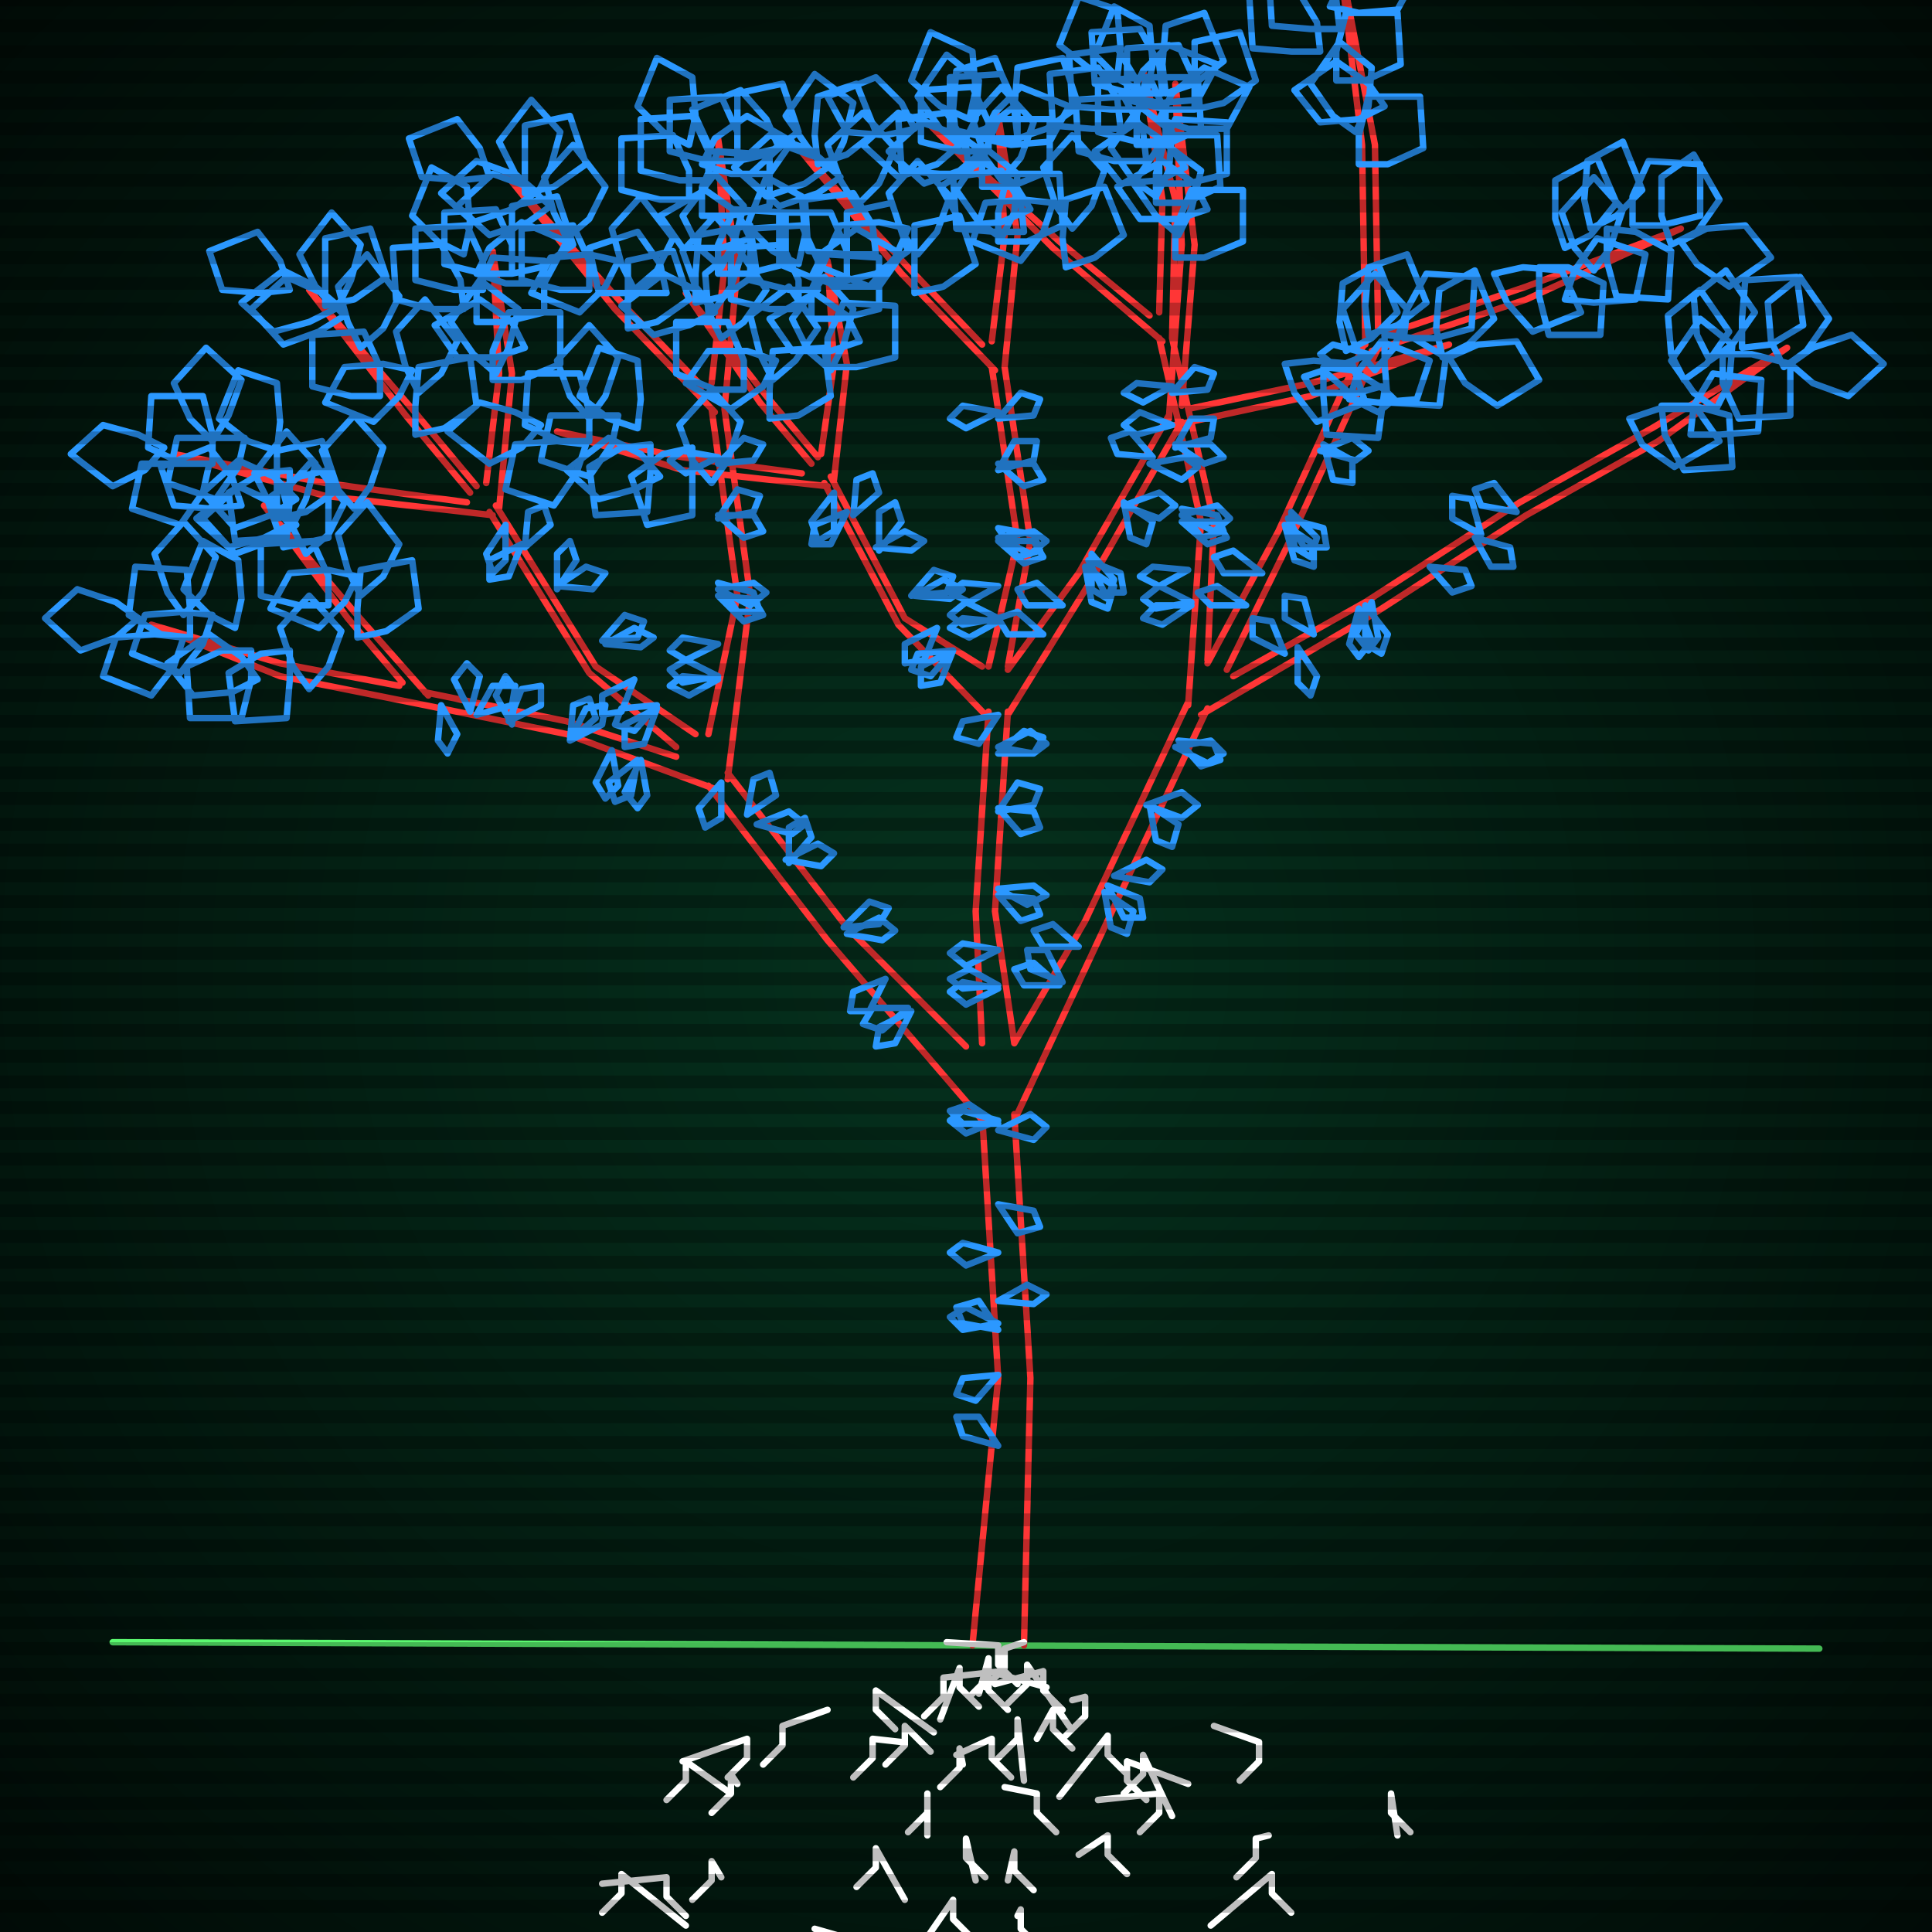
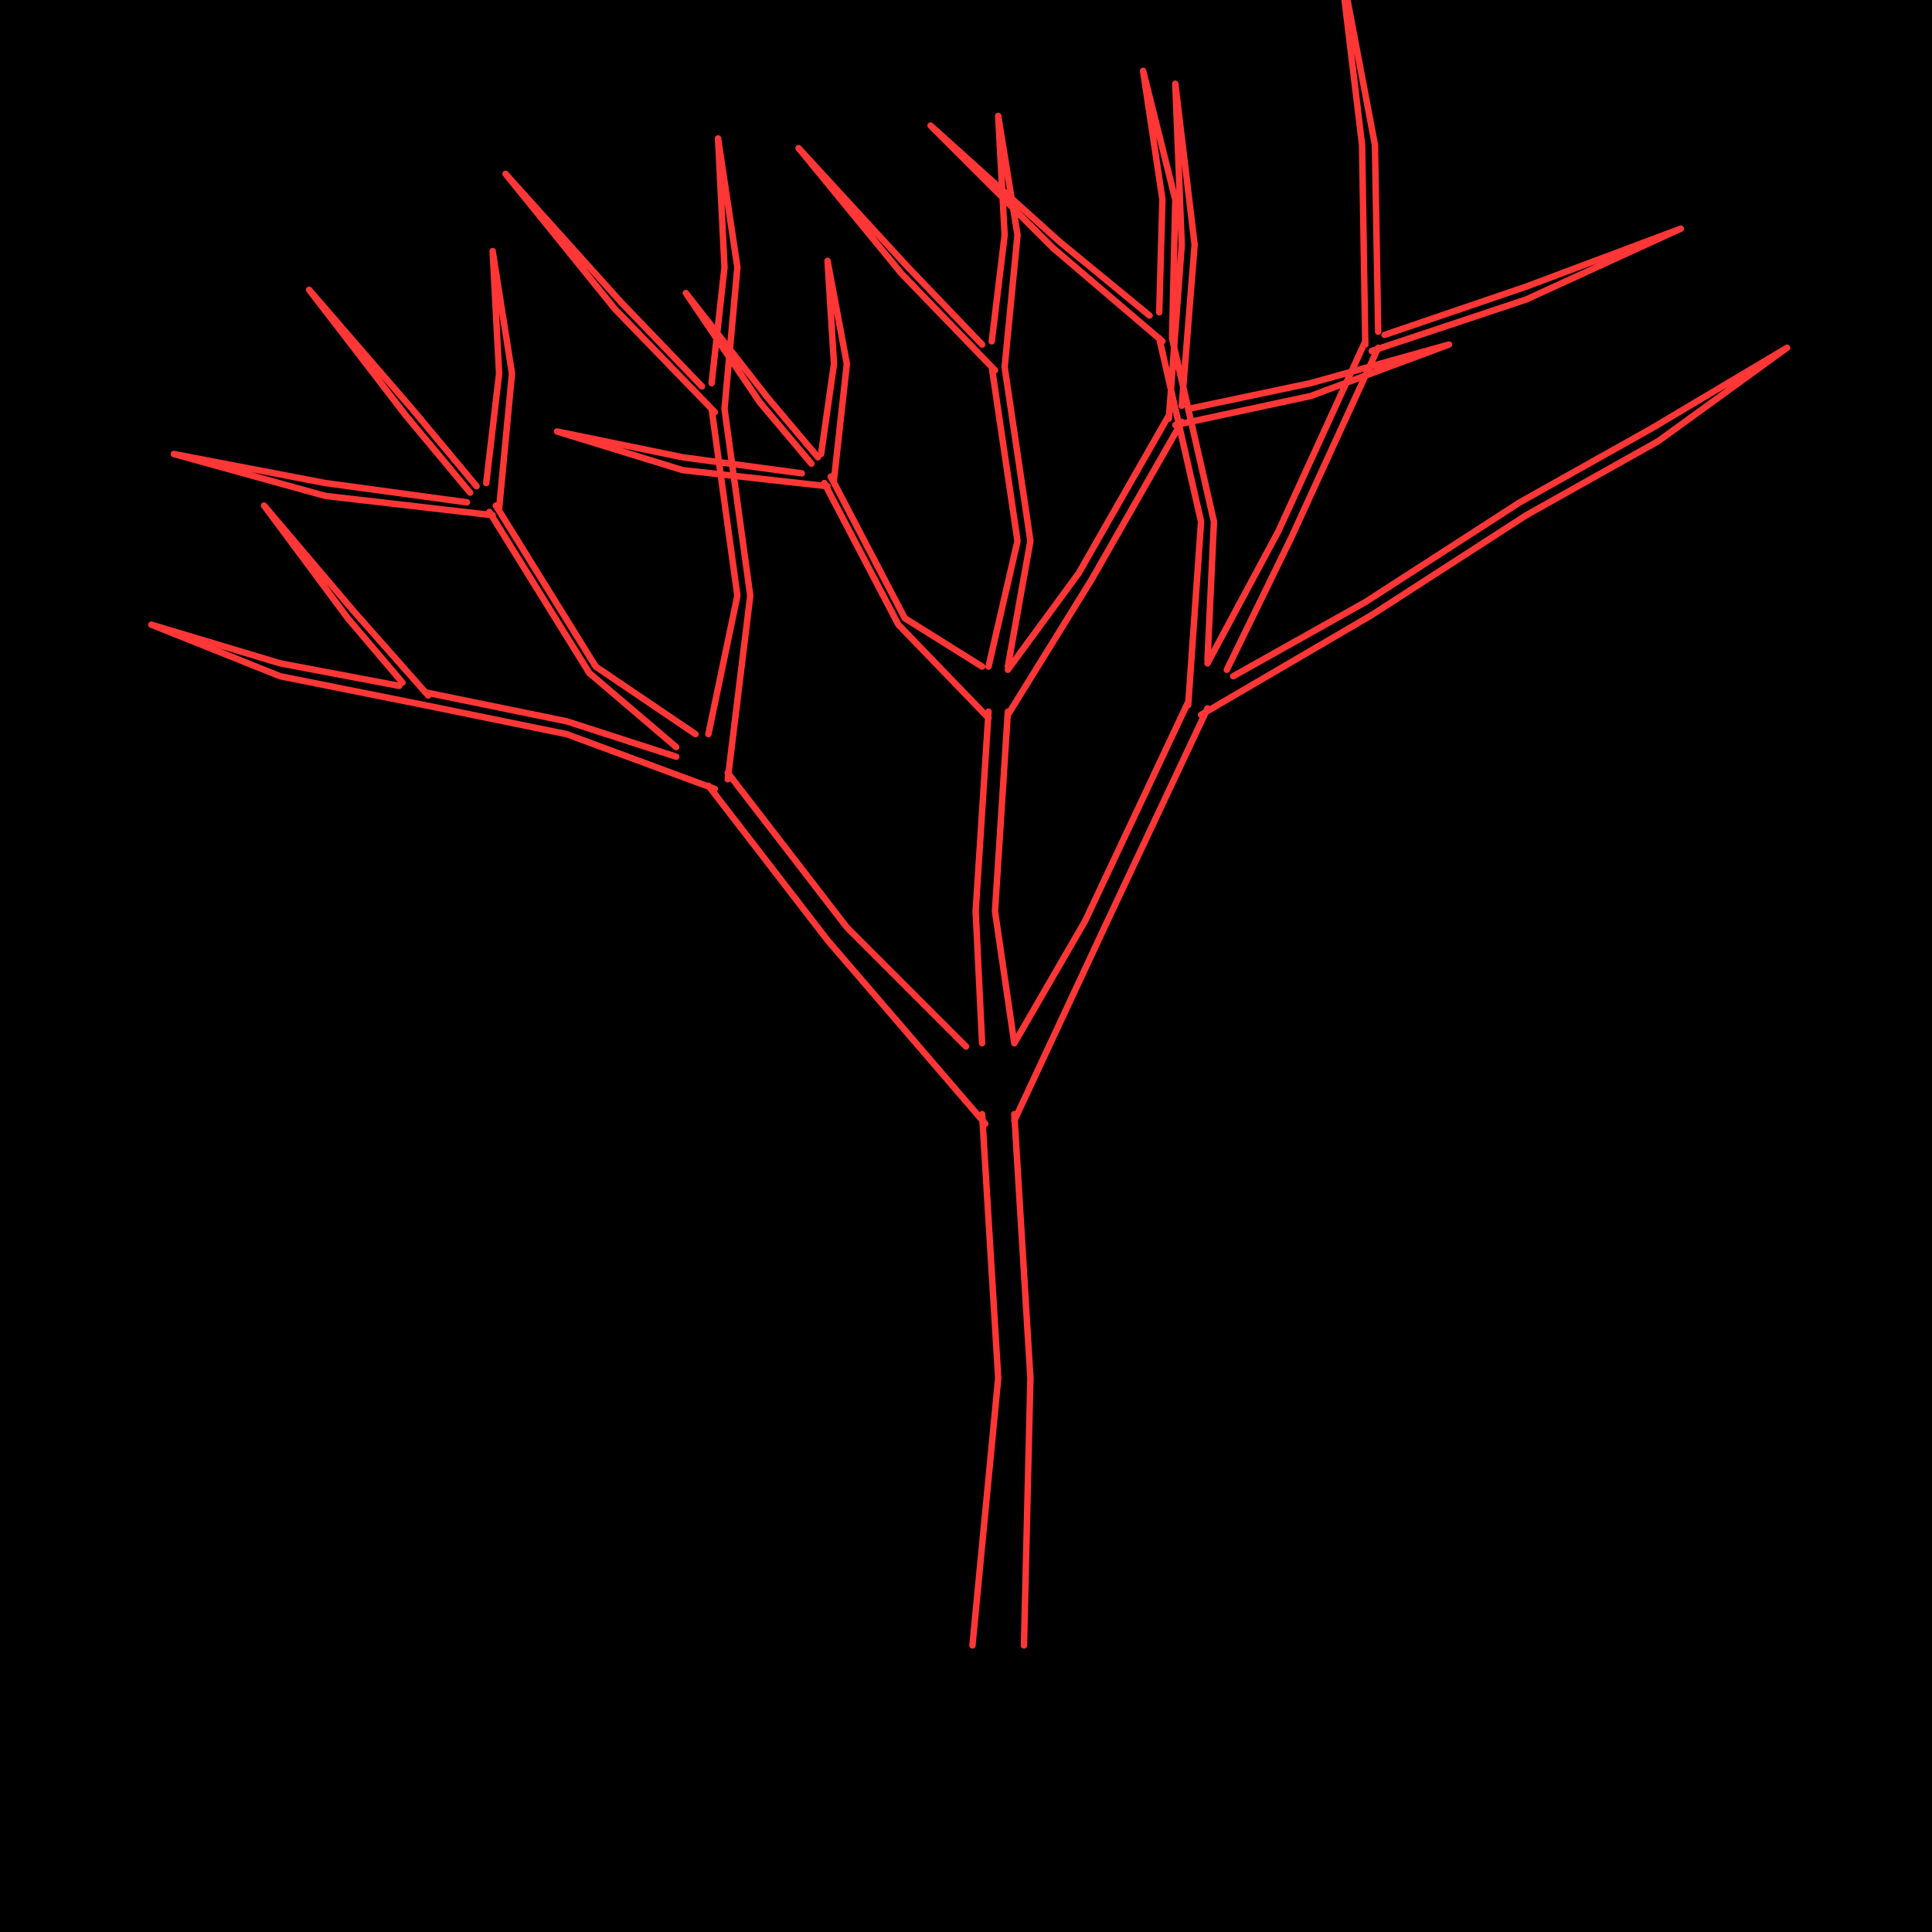
<svg xmlns="http://www.w3.org/2000/svg" width="600" height="600">
  <style>
                @keyframes glow {0 % {opacity: 0.6;}
                3% {opacity: 0.9;} 30% {opacity: 0.6} 70% {opacity: 0.9}}
    
                .flicker {
                animation: glow 3s linear infinite alternate;
                animation-duration: 1.8s;
                animation-delay: 1.1s;
            }
    
    
            </style>
  <defs>
    <radialGradient id="screenGradient" r="100%">
      <stop offset="0%" stop-color="#05321e" />
      <stop offset="90%" stop-color="black" />
    </radialGradient>
  </defs>
  <rect fill="black" width="600" height="600" />
-   <rect className="flicker" fill="url(#screenGradient)" width="600" height="600" />
-   <path id="ground-path" className="flicker" style="fill: none;stroke: #5bf870;stroke-width:2px;stroke-linecap:round;stroke-linejoin:round;stroke-miterlimit:4;stroke-dasharray:none" d="M 35 510 L 565 512 " />
  <path id="branch-path" className="flicker" style="fill: none;stroke: #ff3636;stroke-width:2px;stroke-linecap:round;stroke-linejoin:round;stroke-miterlimit:4;stroke-dasharray:none" d="M 302 511 L 310 428 L 305 346 M 315 346 L 320 428 L 318 511 M 306 349 L 257 292 L 220 244 M 226 240 L 263 288 L 300 325 M 222 245 L 176 228 L 132 219 M 132 215 L 176 224 L 210 235 M 132 219 L 87 210 L 47 194 L 87 206 L 124 213 M 125 212 L 108 192 L 82 157 L 110 190 L 133 216 M 210 232 L 183 209 L 152 159 M 154 157 L 185 207 L 216 228 M 153 160 L 101 154 L 54 141 L 101 150 L 145 156 M 146 153 L 126 129 L 96 90 L 128 127 L 148 151 M 151 150 L 155 116 L 153 78 L 159 116 L 155 158 M 220 228 L 229 185 L 221 127 M 225 127 L 233 185 L 226 242 M 222 128 L 191 96 L 157 54 L 193 94 L 218 120 M 221 119 L 225 83 L 223 43 L 229 83 L 225 127 M 305 324 L 303 283 L 307 221 M 313 221 L 309 283 L 315 324 M 307 223 L 279 194 L 256 150 M 258 148 L 281 192 L 305 207 M 257 151 L 212 146 L 173 134 L 212 142 L 249 147 M 252 144 L 236 125 L 213 91 L 238 123 L 254 142 M 255 141 L 259 113 L 257 81 L 263 113 L 259 149 M 307 207 L 316 168 L 308 114 M 312 114 L 320 168 L 313 207 M 309 115 L 280 85 L 248 46 L 282 83 L 305 107 M 308 106 L 312 73 L 310 36 L 316 73 L 312 114 M 313 208 L 335 178 L 363 129 M 367 131 L 339 180 L 313 222 M 363 130 L 367 76 L 365 26 L 371 76 L 367 126 M 369 127 L 407 119 L 450 107 L 407 123 L 365 132 M 315 324 L 337 286 L 369 218 M 375 220 L 343 288 L 315 348 M 369 219 L 373 162 L 360 105 M 364 105 L 377 162 L 375 205 M 361 106 L 327 77 L 289 39 L 329 75 L 357 98 M 360 97 L 361 62 L 355 22 L 365 62 L 364 105 M 375 206 L 397 165 L 424 106 M 428 108 L 401 167 L 381 208 M 424 107 L 423 45 L 416 -13 L 427 45 L 428 103 M 430 104 L 474 89 L 522 71 L 474 93 L 426 109 M 383 210 L 424 187 L 472 156 M 474 160 L 426 191 L 373 222 M 472 156 L 513 133 L 555 108 L 515 137 L 474 160 " />
-   <path id="leaf-path" className="flicker" style="fill: none;stroke: #2b98ff;stroke-width:2px;stroke-linecap:round;stroke-linejoin:round;stroke-miterlimit:4;stroke-dasharray:none" d="M 310 404 L 319 399 L 325 402 L 321 405 L 310 404 M 310 427 L 303 435 L 297 433 L 299 428 L 310 427 M 310 449 L 299 446 L 297 440 L 304 440 L 310 449 M 310 348 L 300 352 L 295 348 L 299 345 L 310 348 M 310 411 L 299 413 L 295 409 L 300 406 L 310 411 M 310 389 L 300 393 L 295 389 L 299 386 L 310 389 M 310 413 L 299 411 L 297 406 L 304 404 L 310 413 M 310 349 L 299 349 L 295 345 L 301 343 L 310 349 M 310 374 L 321 376 L 323 381 L 316 383 L 310 374 M 310 351 L 320 346 L 325 350 L 321 354 L 310 351 M 235 256 L 245 252 L 250 256 L 246 259 L 235 256 M 224 243 L 224 254 L 219 257 L 217 251 L 224 243 M 282 313 L 274 320 L 268 318 L 271 313 L 282 313 M 244 267 L 254 262 L 259 265 L 255 269 L 244 267 M 232 253 L 234 242 L 239 240 L 241 247 L 232 253 M 275 304 L 270 314 L 264 314 L 265 308 L 275 304 M 262 288 L 270 280 L 276 282 L 273 287 L 262 288 M 245 268 L 245 257 L 250 254 L 252 260 L 245 268 M 283 314 L 278 324 L 272 325 L 273 319 L 283 314 M 263 290 L 273 285 L 278 289 L 274 292 L 263 290 M 148 222 L 153 213 L 160 213 L 159 219 L 148 222 M 137 219 L 142 228 L 139 234 L 136 230 L 137 219 M 198 236 L 196 247 L 191 249 L 189 243 L 198 236 M 158 224 L 162 214 L 168 213 L 168 219 L 158 224 M 146 221 L 141 211 L 145 206 L 149 210 L 146 221 M 190 233 L 192 244 L 188 248 L 185 243 L 190 233 M 177 230 L 178 219 L 183 217 L 185 223 L 177 230 M 159 225 L 154 216 L 157 210 L 160 214 L 159 225 M 199 236 L 201 247 L 198 251 L 194 246 L 199 236 M 177 230 L 182 220 L 188 219 L 187 225 L 177 230 M 78 202 L 78 211 L 75 223 L 59 223 L 58 207 L 69 202 L 78 202 M 96 214 L 91 207 L 87 195 L 96 185 L 106 196 L 102 207 L 96 214 M 57 198 L 54 207 L 47 216 L 32 210 L 36 198 L 48 197 L 57 198 M 73 195 L 65 191 L 57 183 L 63 168 L 74 174 L 75 186 L 73 195 M 66 191 L 63 200 L 56 209 L 41 203 L 45 191 L 57 190 L 66 191 M 80 211 L 72 215 L 60 216 L 52 206 L 65 197 L 75 204 L 80 211 M 43 192 L 36 198 L 25 202 L 14 192 L 24 183 L 36 187 L 43 192 M 57 191 L 52 184 L 48 172 L 57 162 L 67 173 L 63 184 L 57 191 M 59 198 L 50 197 L 40 191 L 42 176 L 58 177 L 59 189 L 59 198 M 90 202 L 90 211 L 89 223 L 73 224 L 71 209 L 81 203 L 90 202 M 111 198 L 111 189 L 112 177 L 128 174 L 130 189 L 120 196 L 111 198 M 90 163 L 82 167 L 71 170 L 61 161 L 74 151 L 84 156 L 90 163 M 95 172 L 91 164 L 88 153 L 97 143 L 107 156 L 102 166 L 95 172 M 92 163 L 84 168 L 73 172 L 63 161 L 74 151 L 85 156 L 92 163 M 102 188 L 93 188 L 81 185 L 81 169 L 97 168 L 102 179 L 102 188 M 75 157 L 66 158 L 54 157 L 50 145 L 65 139 L 72 148 L 75 157 M 86 161 L 86 152 L 86 140 L 100 137 L 105 152 L 95 159 L 86 161 M 91 163 L 84 157 L 79 147 L 89 134 L 98 144 L 95 155 L 91 163 M 111 179 L 107 187 L 99 195 L 84 189 L 90 178 L 102 177 L 111 179 M 112 185 L 108 177 L 105 166 L 114 156 L 124 169 L 119 179 L 112 185 M 157 163 L 157 174 L 153 178 L 151 172 L 157 163 M 204 219 L 197 227 L 191 225 L 193 220 L 204 219 M 173 182 L 182 176 L 188 178 L 184 183 L 173 182 M 163 170 L 164 159 L 169 157 L 171 163 L 163 170 M 197 211 L 193 221 L 187 222 L 187 216 L 197 211 M 187 199 L 194 191 L 200 193 L 198 198 L 187 199 M 173 183 L 173 172 L 177 168 L 179 174 L 173 183 M 204 220 L 200 231 L 194 232 L 194 225 L 204 220 M 188 200 L 197 195 L 203 198 L 199 201 L 188 200 M 162 169 L 158 179 L 152 180 L 152 174 L 162 169 M 90 146 L 90 155 L 89 167 L 73 168 L 71 153 L 81 147 L 90 146 M 110 158 L 104 151 L 100 140 L 110 129 L 119 139 L 115 151 L 110 158 M 65 144 L 63 153 L 56 163 L 41 158 L 44 144 L 56 144 L 65 144 M 86 140 L 77 137 L 68 130 L 74 115 L 86 119 L 87 131 L 86 140 M 76 136 L 74 145 L 67 155 L 52 150 L 55 136 L 67 136 L 76 136 M 92 155 L 84 160 L 73 164 L 63 153 L 74 143 L 85 148 L 92 155 M 51 139 L 45 146 L 35 151 L 22 141 L 32 132 L 43 135 L 51 139 M 66 137 L 59 130 L 54 119 L 64 108 L 75 118 L 71 129 L 66 137 M 66 144 L 57 144 L 46 139 L 47 123 L 63 123 L 66 135 L 66 144 M 102 146 L 102 155 L 102 167 L 88 170 L 83 155 L 93 148 L 102 146 M 129 135 L 129 126 L 130 114 L 146 111 L 148 126 L 138 133 L 129 135 M 104 96 L 96 100 L 85 103 L 75 94 L 88 84 L 98 89 L 104 96 M 112 108 L 108 100 L 105 89 L 114 79 L 124 92 L 119 102 L 112 108 M 107 98 L 99 103 L 88 107 L 78 96 L 89 86 L 100 91 L 107 98 M 118 123 L 109 123 L 97 120 L 97 104 L 113 103 L 118 114 L 118 123 M 90 90 L 81 91 L 69 90 L 65 78 L 80 72 L 87 81 L 90 90 M 101 95 L 101 86 L 101 74 L 115 71 L 120 86 L 110 93 L 101 95 M 105 95 L 98 89 L 93 79 L 103 66 L 112 76 L 109 87 L 105 95 M 128 115 L 124 123 L 116 131 L 101 125 L 107 114 L 119 113 L 128 115 M 130 122 L 126 114 L 123 103 L 132 93 L 142 106 L 137 116 L 130 122 M 159 85 L 150 85 L 138 82 L 138 66 L 154 65 L 159 76 L 159 85 M 148 100 L 148 91 L 153 80 L 169 81 L 169 97 L 157 100 L 148 100 M 150 90 L 141 90 L 129 87 L 129 71 L 145 70 L 150 81 L 150 90 M 154 116 L 147 110 L 140 100 L 149 87 L 161 96 L 158 108 L 154 116 M 144 79 L 136 75 L 128 67 L 134 52 L 145 58 L 146 70 L 144 79 M 148 85 L 152 77 L 162 69 L 176 75 L 169 88 L 157 88 L 148 85 M 159 85 L 159 76 L 159 64 L 173 61 L 178 76 L 168 83 L 159 85 M 163 108 L 154 111 L 142 111 L 135 101 L 149 93 L 159 100 L 163 108 M 153 118 L 153 109 L 158 97 L 174 97 L 174 113 L 162 118 L 153 118 M 144 96 L 134 96 L 123 93 L 122 77 L 137 76 L 143 87 L 144 96 M 223 210 L 212 212 L 208 208 L 213 205 L 223 210 M 223 160 L 234 160 L 237 165 L 231 167 L 223 160 M 223 144 L 231 136 L 237 138 L 234 143 L 223 144 M 223 200 L 213 205 L 208 202 L 212 198 L 223 200 M 223 183 L 234 181 L 238 184 L 233 188 L 223 183 M 223 161 L 229 152 L 236 154 L 234 159 L 223 161 M 223 211 L 214 216 L 208 213 L 212 210 L 223 211 M 223 185 L 234 186 L 237 191 L 231 193 L 223 185 M 223 142 L 213 147 L 208 143 L 212 140 L 223 142 M 223 181 L 234 184 L 236 190 L 229 190 L 223 181 M 195 102 L 195 93 L 195 81 L 209 78 L 214 93 L 204 100 L 195 102 M 166 60 L 159 65 L 147 69 L 137 60 L 148 50 L 159 54 L 166 60 M 176 74 L 172 66 L 169 55 L 178 45 L 188 58 L 183 68 L 176 74 M 171 64 L 164 69 L 152 73 L 142 64 L 153 54 L 164 58 L 171 64 M 183 90 L 174 90 L 162 87 L 162 71 L 178 70 L 183 81 L 183 90 M 152 55 L 143 56 L 131 55 L 127 43 L 142 37 L 149 46 L 152 55 M 163 60 L 163 51 L 163 39 L 177 36 L 182 51 L 172 58 L 163 60 M 167 60 L 160 54 L 155 44 L 165 31 L 174 41 L 171 52 L 167 60 M 192 81 L 188 89 L 180 97 L 165 91 L 171 80 L 183 79 L 192 81 M 197 90 L 193 82 L 190 71 L 199 61 L 209 74 L 204 84 L 197 90 M 229 50 L 220 50 L 208 47 L 208 31 L 224 30 L 229 41 L 229 50 M 218 67 L 218 58 L 223 47 L 239 48 L 239 64 L 227 67 L 218 67 M 220 56 L 211 56 L 199 53 L 199 37 L 215 36 L 220 47 L 220 56 M 224 83 L 217 77 L 212 67 L 222 54 L 231 64 L 228 75 L 224 83 M 214 45 L 206 41 L 198 33 L 204 18 L 215 24 L 216 36 L 214 45 M 218 51 L 222 43 L 232 36 L 246 44 L 239 54 L 227 54 L 218 51 M 229 50 L 229 41 L 229 29 L 243 26 L 248 41 L 238 48 L 229 50 M 233 74 L 224 77 L 212 77 L 205 67 L 219 59 L 229 66 L 233 74 M 223 85 L 223 76 L 228 65 L 244 66 L 244 82 L 232 85 L 223 85 M 214 62 L 205 62 L 193 59 L 193 43 L 209 42 L 214 53 L 214 62 M 310 222 L 304 231 L 297 229 L 299 224 L 310 222 M 310 306 L 299 307 L 295 304 L 301 301 L 310 306 M 310 251 L 321 252 L 323 257 L 317 259 L 310 251 M 310 234 L 318 227 L 324 229 L 321 234 L 310 234 M 310 295 L 300 300 L 295 296 L 299 293 L 310 295 M 310 276 L 321 275 L 325 278 L 319 281 L 310 276 M 310 252 L 316 243 L 323 245 L 321 250 L 310 252 M 310 307 L 300 312 L 295 308 L 299 305 L 310 307 M 310 278 L 321 279 L 323 284 L 317 286 L 310 278 M 310 232 L 320 227 L 325 231 L 321 234 L 310 232 M 259 153 L 259 165 L 254 168 L 252 162 L 259 153 M 296 202 L 289 210 L 283 208 L 285 203 L 296 202 M 272 170 L 281 165 L 287 168 L 283 171 L 272 170 M 265 160 L 266 149 L 271 147 L 273 153 L 265 160 M 291 195 L 287 205 L 281 206 L 281 200 L 291 195 M 283 185 L 290 177 L 296 179 L 294 184 L 283 185 M 273 171 L 273 159 L 278 156 L 280 162 L 273 171 M 296 202 L 292 212 L 286 213 L 286 207 L 296 202 M 284 185 L 293 180 L 299 183 L 295 186 L 284 185 M 263 159 L 258 169 L 252 169 L 253 163 L 263 159 M 202 138 L 202 147 L 201 159 L 185 160 L 183 145 L 193 139 L 202 138 M 221 150 L 215 143 L 211 132 L 221 121 L 230 131 L 226 143 L 221 150 M 182 138 L 179 147 L 172 157 L 157 152 L 160 138 L 173 137 L 182 138 M 198 133 L 189 130 L 180 123 L 186 108 L 198 112 L 199 124 L 198 133 M 192 129 L 190 138 L 183 148 L 168 143 L 171 129 L 183 129 L 192 129 M 205 148 L 197 152 L 186 155 L 176 146 L 189 136 L 199 141 L 205 148 M 168 132 L 162 139 L 152 144 L 139 134 L 149 125 L 160 128 L 168 132 M 183 130 L 177 123 L 173 112 L 183 101 L 192 111 L 188 123 L 183 130 M 183 137 L 174 137 L 163 132 L 164 116 L 180 116 L 183 128 L 183 137 M 215 139 L 215 148 L 215 160 L 201 163 L 196 148 L 206 141 L 215 139 M 239 130 L 239 121 L 240 109 L 256 108 L 258 123 L 248 129 L 239 130 M 222 97 L 214 101 L 203 104 L 193 95 L 206 85 L 216 90 L 222 97 M 224 105 L 220 97 L 219 85 L 229 77 L 238 90 L 231 100 L 224 105 M 222 97 L 214 101 L 203 104 L 193 95 L 206 85 L 216 90 L 222 97 M 231 121 L 222 121 L 210 116 L 210 100 L 226 100 L 231 112 L 231 121 M 207 91 L 198 91 L 186 91 L 183 77 L 198 72 L 205 82 L 207 91 M 216 94 L 216 85 L 217 73 L 233 70 L 235 85 L 225 92 L 216 94 M 222 96 L 216 89 L 212 78 L 222 67 L 231 77 L 227 89 L 222 96 M 241 112 L 237 120 L 227 127 L 213 119 L 220 109 L 232 109 L 241 112 M 240 118 L 236 110 L 233 98 L 245 89 L 254 102 L 247 112 L 240 118 M 263 87 L 254 87 L 242 82 L 242 66 L 258 66 L 263 78 L 263 87 M 252 99 L 252 90 L 257 79 L 273 80 L 273 96 L 261 99 L 252 99 M 254 90 L 245 90 L 233 87 L 233 71 L 249 70 L 254 81 L 254 90 M 258 115 L 251 109 L 246 99 L 256 86 L 265 96 L 262 107 L 258 115 M 248 82 L 240 78 L 232 70 L 238 55 L 249 61 L 250 73 L 248 82 M 252 86 L 256 78 L 266 71 L 280 79 L 273 89 L 261 89 L 252 86 M 263 87 L 263 78 L 263 66 L 277 63 L 282 78 L 272 85 L 263 87 M 267 106 L 258 109 L 246 109 L 239 99 L 253 91 L 263 98 L 267 106 M 257 114 L 257 105 L 262 94 L 278 95 L 278 111 L 266 114 L 257 114 M 248 96 L 239 96 L 227 93 L 227 77 L 243 76 L 248 87 L 248 96 M 310 192 L 299 194 L 295 191 L 300 187 L 310 192 M 310 144 L 321 144 L 324 149 L 318 151 L 310 144 M 310 130 L 317 122 L 323 124 L 321 129 L 310 130 M 310 182 L 301 187 L 295 184 L 299 181 L 310 182 M 310 167 L 321 165 L 325 168 L 320 172 L 310 167 M 310 146 L 315 137 L 322 137 L 321 143 L 310 146 M 310 193 L 301 198 L 295 195 L 299 192 L 310 193 M 310 168 L 321 168 L 324 173 L 318 175 L 310 168 M 310 128 L 300 133 L 295 130 L 299 126 L 310 128 M 310 164 L 321 166 L 323 171 L 316 173 L 310 164 M 284 91 L 284 82 L 284 70 L 298 67 L 303 82 L 293 89 L 284 91 M 257 52 L 250 57 L 238 61 L 228 52 L 239 42 L 250 46 L 257 52 M 266 64 L 261 56 L 257 45 L 268 35 L 278 46 L 273 57 L 266 64 M 261 55 L 254 60 L 242 64 L 232 55 L 243 45 L 254 49 L 261 55 M 272 79 L 263 79 L 251 78 L 250 62 L 265 60 L 271 70 L 272 79 M 242 46 L 233 48 L 221 47 L 215 34 L 230 28 L 238 37 L 242 46 M 254 51 L 253 42 L 254 30 L 266 26 L 272 41 L 263 48 L 254 51 M 258 52 L 251 46 L 244 36 L 253 23 L 265 32 L 262 44 L 258 52 M 282 71 L 278 80 L 270 89 L 255 83 L 261 70 L 273 69 L 282 71 M 285 79 L 280 72 L 276 60 L 285 50 L 295 61 L 291 72 L 285 79 M 316 43 L 307 43 L 295 40 L 295 24 L 311 23 L 316 34 L 316 43 M 305 58 L 305 49 L 310 37 L 326 37 L 326 53 L 314 58 L 305 58 M 307 47 L 298 47 L 286 44 L 286 28 L 302 27 L 307 38 L 307 47 M 311 74 L 304 69 L 297 59 L 306 46 L 316 54 L 315 66 L 311 74 M 301 37 L 292 33 L 283 25 L 289 10 L 302 16 L 303 28 L 301 37 M 305 43 L 309 35 L 317 27 L 332 33 L 326 44 L 314 45 L 305 43 M 316 43 L 315 34 L 316 21 L 330 18 L 335 33 L 325 40 L 316 43 M 320 65 L 311 69 L 299 70 L 292 58 L 305 50 L 315 57 L 320 65 M 310 75 L 310 66 L 313 54 L 329 54 L 330 70 L 319 75 L 310 75 M 301 54 L 292 54 L 280 53 L 279 37 L 294 35 L 300 45 L 301 54 M 349 156 L 358 162 L 356 169 L 351 167 L 349 156 M 357 144 L 368 142 L 372 145 L 367 149 L 357 144 M 330 188 L 319 188 L 316 183 L 322 181 L 330 188 M 338 174 L 348 178 L 349 184 L 343 184 L 338 174 M 349 157 L 360 153 L 365 157 L 360 161 L 349 157 M 324 197 L 313 197 L 310 192 L 316 190 L 324 197 M 337 176 L 346 182 L 344 189 L 339 187 L 337 176 M 358 142 L 347 141 L 345 136 L 351 134 L 358 142 M 339 172 L 346 180 L 344 186 L 339 183 L 339 172 M 364 132 L 353 135 L 349 132 L 354 128 L 364 132 M 371 34 L 362 34 L 350 31 L 350 15 L 366 14 L 371 25 L 371 34 M 360 57 L 360 48 L 365 37 L 381 38 L 381 54 L 369 57 L 360 57 M 362 44 L 353 44 L 341 41 L 341 25 L 357 24 L 362 35 L 362 44 M 366 73 L 359 67 L 352 57 L 361 44 L 373 53 L 370 65 L 366 73 M 356 29 L 348 25 L 340 17 L 346 2 L 357 8 L 358 20 L 356 29 M 360 37 L 364 29 L 374 21 L 388 27 L 381 40 L 369 40 L 360 37 M 371 34 L 371 25 L 371 13 L 385 10 L 390 25 L 380 32 L 371 34 M 375 65 L 366 68 L 354 68 L 347 58 L 361 50 L 371 57 L 375 65 M 365 80 L 365 71 L 370 59 L 386 59 L 386 75 L 374 80 L 365 80 M 356 50 L 346 50 L 335 47 L 334 31 L 349 30 L 355 41 L 356 50 M 425 104 L 424 95 L 425 83 L 437 79 L 443 94 L 434 101 L 425 104 M 419 124 L 422 115 L 429 106 L 444 112 L 440 124 L 428 125 L 419 124 M 436 105 L 437 96 L 443 85 L 458 86 L 457 102 L 446 105 L 436 105 M 430 104 L 439 105 L 449 111 L 447 126 L 431 125 L 430 113 L 430 104 M 450 111 L 459 107 L 471 106 L 478 118 L 465 126 L 455 119 L 450 111 M 427 115 L 421 108 L 417 96 L 427 85 L 437 96 L 433 108 L 427 115 M 399 113 L 408 112 L 420 113 L 424 125 L 409 131 L 402 122 L 399 113 M 418 109 L 416 100 L 417 88 L 428 82 L 434 97 L 426 105 L 418 109 M 411 114 L 420 115 L 430 121 L 428 136 L 412 135 L 411 123 L 411 114 M 448 111 L 446 102 L 447 90 L 458 84 L 464 99 L 456 107 L 448 111 M 330 305 L 320 301 L 319 295 L 325 295 L 330 305 M 357 250 L 366 256 L 364 263 L 359 261 L 357 250 M 365 232 L 376 230 L 380 234 L 375 237 L 365 232 M 335 294 L 324 294 L 321 289 L 327 287 L 335 294 M 344 275 L 354 279 L 355 285 L 349 285 L 344 275 M 356 250 L 367 246 L 372 250 L 367 254 L 356 250 M 329 306 L 318 306 L 315 301 L 321 299 L 329 306 M 343 277 L 352 283 L 350 290 L 345 288 L 343 277 M 366 230 L 377 231 L 379 236 L 373 238 L 366 230 M 346 272 L 356 267 L 361 270 L 357 274 L 346 272 M 370 187 L 359 189 L 355 186 L 360 182 L 370 187 M 365 138 L 376 138 L 380 142 L 374 144 L 365 138 M 364 122 L 371 114 L 377 116 L 375 121 L 364 122 M 369 177 L 360 182 L 354 179 L 358 176 L 369 177 M 367 160 L 378 157 L 382 161 L 377 165 L 367 160 M 365 139 L 370 130 L 377 130 L 376 136 L 365 139 M 370 188 L 361 194 L 355 192 L 359 188 L 370 188 M 367 162 L 378 162 L 381 167 L 375 169 L 367 162 M 364 120 L 355 125 L 349 122 L 353 119 L 364 120 M 367 158 L 378 160 L 380 165 L 373 167 L 367 158 M 331 83 L 330 74 L 331 62 L 343 58 L 349 73 L 340 80 L 331 83 M 298 45 L 291 51 L 279 55 L 268 45 L 279 35 L 291 39 L 298 45 M 311 56 L 306 49 L 302 37 L 311 27 L 321 38 L 317 49 L 311 56 M 305 47 L 298 53 L 287 57 L 276 47 L 286 38 L 298 42 L 305 47 M 318 72 L 309 72 L 297 71 L 296 55 L 311 53 L 317 63 L 318 72 M 284 40 L 275 42 L 263 41 L 257 30 L 272 24 L 280 32 L 284 40 M 297 43 L 296 34 L 297 22 L 309 18 L 315 33 L 306 40 L 297 43 M 299 45 L 292 40 L 285 30 L 294 17 L 304 25 L 303 37 L 299 45 M 327 63 L 324 72 L 317 81 L 302 75 L 306 63 L 318 62 L 327 63 M 333 71 L 328 64 L 324 52 L 333 42 L 343 53 L 339 64 L 333 71 M 361 29 L 351 29 L 340 26 L 339 10 L 354 9 L 360 20 L 361 29 M 353 45 L 353 36 L 356 24 L 372 24 L 373 40 L 362 45 L 353 45 M 354 34 L 345 34 L 333 33 L 332 17 L 347 15 L 353 25 L 354 34 M 359 61 L 352 56 L 345 46 L 354 33 L 364 41 L 363 53 L 359 61 M 347 24 L 338 21 L 329 14 L 335 -1 L 347 3 L 348 15 L 347 24 M 351 30 L 355 22 L 363 14 L 378 20 L 372 31 L 360 32 L 351 30 M 362 29 L 361 20 L 362 8 L 374 4 L 380 19 L 371 26 L 362 29 M 368 52 L 360 56 L 348 57 L 340 47 L 353 38 L 363 45 L 368 52 M 359 63 L 359 54 L 362 42 L 378 42 L 379 58 L 368 63 L 359 63 M 348 40 L 339 40 L 327 39 L 326 23 L 341 21 L 347 31 L 348 40 M 411 138 L 420 143 L 420 150 L 414 149 L 411 138 M 418 123 L 429 120 L 433 124 L 428 128 L 418 123 M 392 178 L 380 178 L 377 173 L 383 171 L 392 178 M 400 161 L 411 164 L 412 170 L 405 170 L 400 161 M 410 140 L 420 136 L 425 140 L 421 143 L 410 140 M 387 188 L 376 188 L 372 184 L 378 182 L 387 188 M 399 163 L 408 169 L 408 176 L 402 174 L 399 163 M 419 122 L 408 122 L 405 117 L 411 115 L 419 122 M 401 159 L 409 167 L 407 173 L 402 170 L 401 159 M 425 110 L 415 114 L 410 110 L 414 107 L 425 110 M 422 -4 L 413 -4 L 401 -5 L 400 -21 L 415 -23 L 421 -13 L 422 -4 M 415 25 L 415 16 L 418 4 L 434 4 L 435 20 L 424 25 L 415 25 M 416 9 L 407 9 L 395 8 L 394 -8 L 409 -10 L 415 0 L 416 9 M 421 41 L 414 36 L 407 26 L 416 13 L 426 21 L 425 33 L 421 41 M 407 -9 L 398 -12 L 389 -19 L 395 -34 L 407 -30 L 408 -18 L 407 -9 M 413 2 L 417 -6 L 425 -14 L 440 -8 L 434 3 L 422 4 L 413 2 M 422 -4 L 421 -13 L 422 -25 L 434 -29 L 440 -14 L 431 -7 L 422 -4 M 430 33 L 422 37 L 410 38 L 402 28 L 415 19 L 425 26 L 430 33 M 422 51 L 422 42 L 425 30 L 441 30 L 442 46 L 431 51 L 422 51 M 410 16 L 401 16 L 389 15 L 388 -1 L 403 -3 L 409 7 L 410 16 M 494 71 L 492 62 L 493 50 L 504 44 L 510 59 L 502 67 L 494 71 M 486 93 L 489 84 L 496 74 L 511 79 L 508 93 L 495 94 L 486 93 M 507 70 L 507 61 L 512 50 L 528 51 L 528 67 L 516 70 L 507 70 M 499 71 L 508 72 L 519 78 L 518 93 L 502 92 L 499 81 L 499 71 M 522 75 L 530 71 L 542 70 L 550 80 L 537 89 L 527 82 L 522 75 M 495 84 L 489 77 L 485 66 L 495 55 L 504 65 L 500 77 L 495 84 M 464 85 L 473 83 L 485 84 L 491 97 L 476 103 L 468 94 L 464 85 M 486 77 L 483 68 L 483 56 L 496 49 L 502 63 L 494 73 L 486 77 M 478 83 L 487 83 L 498 88 L 497 104 L 481 104 L 478 92 L 478 83 M 519 76 L 516 67 L 516 55 L 526 48 L 534 62 L 527 72 L 519 76 M 458 167 L 469 170 L 470 176 L 463 176 L 458 167 M 408 197 L 399 192 L 399 185 L 405 186 L 408 197 M 424 188 L 431 197 L 429 203 L 424 200 L 424 188 M 444 176 L 455 177 L 457 182 L 451 184 L 444 176 M 399 203 L 389 198 L 389 192 L 395 193 L 399 203 M 422 189 L 426 199 L 422 204 L 419 200 L 422 189 M 460 166 L 451 161 L 451 154 L 457 155 L 460 166 M 426 187 L 428 198 L 425 202 L 421 197 L 426 187 M 471 159 L 460 157 L 458 152 L 464 150 L 471 159 M 403 201 L 409 210 L 407 216 L 403 212 L 403 201 M 531 112 L 527 104 L 526 92 L 536 84 L 545 97 L 538 107 L 531 112 M 525 135 L 526 126 L 532 116 L 547 118 L 546 134 L 534 135 L 525 135 M 541 108 L 541 99 L 542 87 L 558 86 L 560 101 L 550 107 L 541 108 M 535 110 L 544 110 L 556 113 L 556 129 L 540 130 L 535 119 L 535 110 M 556 113 L 563 108 L 575 104 L 585 113 L 574 123 L 563 119 L 556 113 M 533 127 L 526 122 L 519 112 L 528 99 L 538 107 L 537 119 L 533 127 M 506 130 L 515 127 L 527 127 L 534 137 L 520 145 L 510 138 L 506 130 M 523 118 L 519 110 L 518 98 L 528 90 L 537 103 L 530 113 L 523 118 M 516 126 L 526 126 L 537 129 L 538 145 L 523 146 L 517 135 L 516 126 M 554 114 L 550 106 L 549 94 L 559 86 L 568 99 L 561 109 L 554 114 " />
-   <path id="root-path" className="flicker" style="fill: none;stroke: #ffffff;stroke-width:2px;stroke-linecap:round;stroke-linejoin:round;stroke-miterlimit:4;stroke-dasharray:none" d="M 294 510 L 310 511 L 310 517 L 316 523 M 318 510 L 312 512 L 312 518 L 306 524 M 304 526 L 307 515 L 307 521 L 301 527 M 325 524 L 307 519 L 307 525 L 313 531 M 332 536 L 319 517 L 319 523 L 313 529 M 292 534 L 298 518 L 298 524 L 304 530 M 309 523 L 324 519 L 324 525 L 330 531 M 311 519 L 293 521 L 293 527 L 287 533 M 318 553 L 316 534 L 316 540 L 310 546 M 322 540 L 327 531 L 327 537 L 333 543 M 297 545 L 308 540 L 308 546 L 314 552 M 333 528 L 337 527 L 337 533 L 331 539 M 299 548 L 298 543 L 298 549 L 292 555 M 289 544 L 281 536 L 281 542 L 275 548 M 290 538 L 272 525 L 272 531 L 278 537 M 329 558 L 344 539 L 344 545 L 350 551 M 312 555 L 322 557 L 322 563 L 328 569 M 280 541 L 271 540 L 271 546 L 265 552 M 288 570 L 288 557 L 288 563 L 282 569 M 369 554 L 350 547 L 350 553 L 356 559 M 364 564 L 355 545 L 355 551 L 349 557 M 303 584 L 300 571 L 300 577 L 306 583 M 313 584 L 315 575 L 315 581 L 321 587 M 335 576 L 344 570 L 344 576 L 350 582 M 341 559 L 360 557 L 360 563 L 354 569 M 257 531 L 243 536 L 243 542 L 237 548 M 281 590 L 272 574 L 272 580 L 266 586 M 287 603 L 296 590 L 296 596 L 302 602 M 316 595 L 317 593 L 317 599 L 323 605 M 212 547 L 232 540 L 232 546 L 226 552 M 377 536 L 391 541 L 391 547 L 385 553 M 295 601 L 302 602 L 302 608 L 296 614 M 229 554 L 227 551 L 227 557 L 221 563 M 308 617 L 327 608 L 327 614 L 321 620 M 253 599 L 267 603 L 267 609 L 273 615 M 394 570 L 390 571 L 390 577 L 384 583 M 227 557 L 213 547 L 213 553 L 207 559 M 376 598 L 395 582 L 395 588 L 401 594 M 259 605 L 262 609 L 262 615 L 268 621 M 224 583 L 221 578 L 221 584 L 215 590 M 309 640 L 300 630 L 300 636 L 294 642 M 249 630 L 259 617 L 259 623 L 265 629 M 187 585 L 207 583 L 207 589 L 213 595 M 248 611 L 246 616 L 246 622 L 240 628 M 402 613 L 394 604 L 394 610 L 388 616 M 434 570 L 432 557 L 432 563 L 438 569 M 255 649 L 275 640 L 275 646 L 281 652 M 335 644 L 322 649 L 322 655 L 328 661 M 213 598 L 193 582 L 193 588 L 187 594 M 250 651 L 237 631 L 237 637 L 243 643 M 404 622 L 416 607 L 416 613 L 422 619 " />
  <g id="stripes">
-     <path id="stripe-path" style="stroke: rgba(0, 0, 0, 0.25);stroke-width:4px;" d="M 0,0 L 600,0 M 0,8 L 600,8 M 0,16 L 600,16 M 0,24 L 600,24 M 0,32 L 600,32 M 0,40 L 600,40 M 0,48 L 600,48 M 0,56 L 600,56 M 0,64 L 600,64 M 0,72 L 600,72 M 0,80 L 600,80 M 0,88 L 600,88 M 0,96 L 600,96 M 0,104 L 600,104 M 0,112 L 600,112 M 0,120 L 600,120 M 0,128 L 600,128 M 0,136 L 600,136 M 0,144 L 600,144 M 0,152 L 600,152 M 0,160 L 600,160 M 0,168 L 600,168 M 0,176 L 600,176 M 0,184 L 600,184 M 0,192 L 600,192 M 0,200 L 600,200 M 0,208 L 600,208 M 0,216 L 600,216 M 0,224 L 600,224 M 0,232 L 600,232 M 0,240 L 600,240 M 0,248 L 600,248 M 0,256 L 600,256 M 0,264 L 600,264 M 0,272 L 600,272 M 0,280 L 600,280 M 0,288 L 600,288 M 0,296 L 600,296 M 0,304 L 600,304 M 0,312 L 600,312 M 0,320 L 600,320 M 0,328 L 600,328 M 0,336 L 600,336 M 0,344 L 600,344 M 0,352 L 600,352 M 0,360 L 600,360 M 0,368 L 600,368 M 0,376 L 600,376 M 0,384 L 600,384 M 0,392 L 600,392 M 0,400 L 600,400 M 0,408 L 600,408 M 0,416 L 600,416 M 0,424 L 600,424 M 0,432 L 600,432 M 0,440 L 600,440 M 0,448 L 600,448 M 0,456 L 600,456 M 0,464 L 600,464 M 0,472 L 600,472 M 0,480 L 600,480 M 0,488 L 600,488 M 0,496 L 600,496 M 0,504 L 600,504 M 0,512 L 600,512 M 0,520 L 600,520 M 0,528 L 600,528 M 0,536 L 600,536 M 0,544 L 600,544 M 0,552 L 600,552 M 0,560 L 600,560 M 0,568 L 600,568 M 0,576 L 600,576 M 0,584 L 600,584 M 0,592 L 600,592 z" />
-   </g>
+     </g>
</svg>